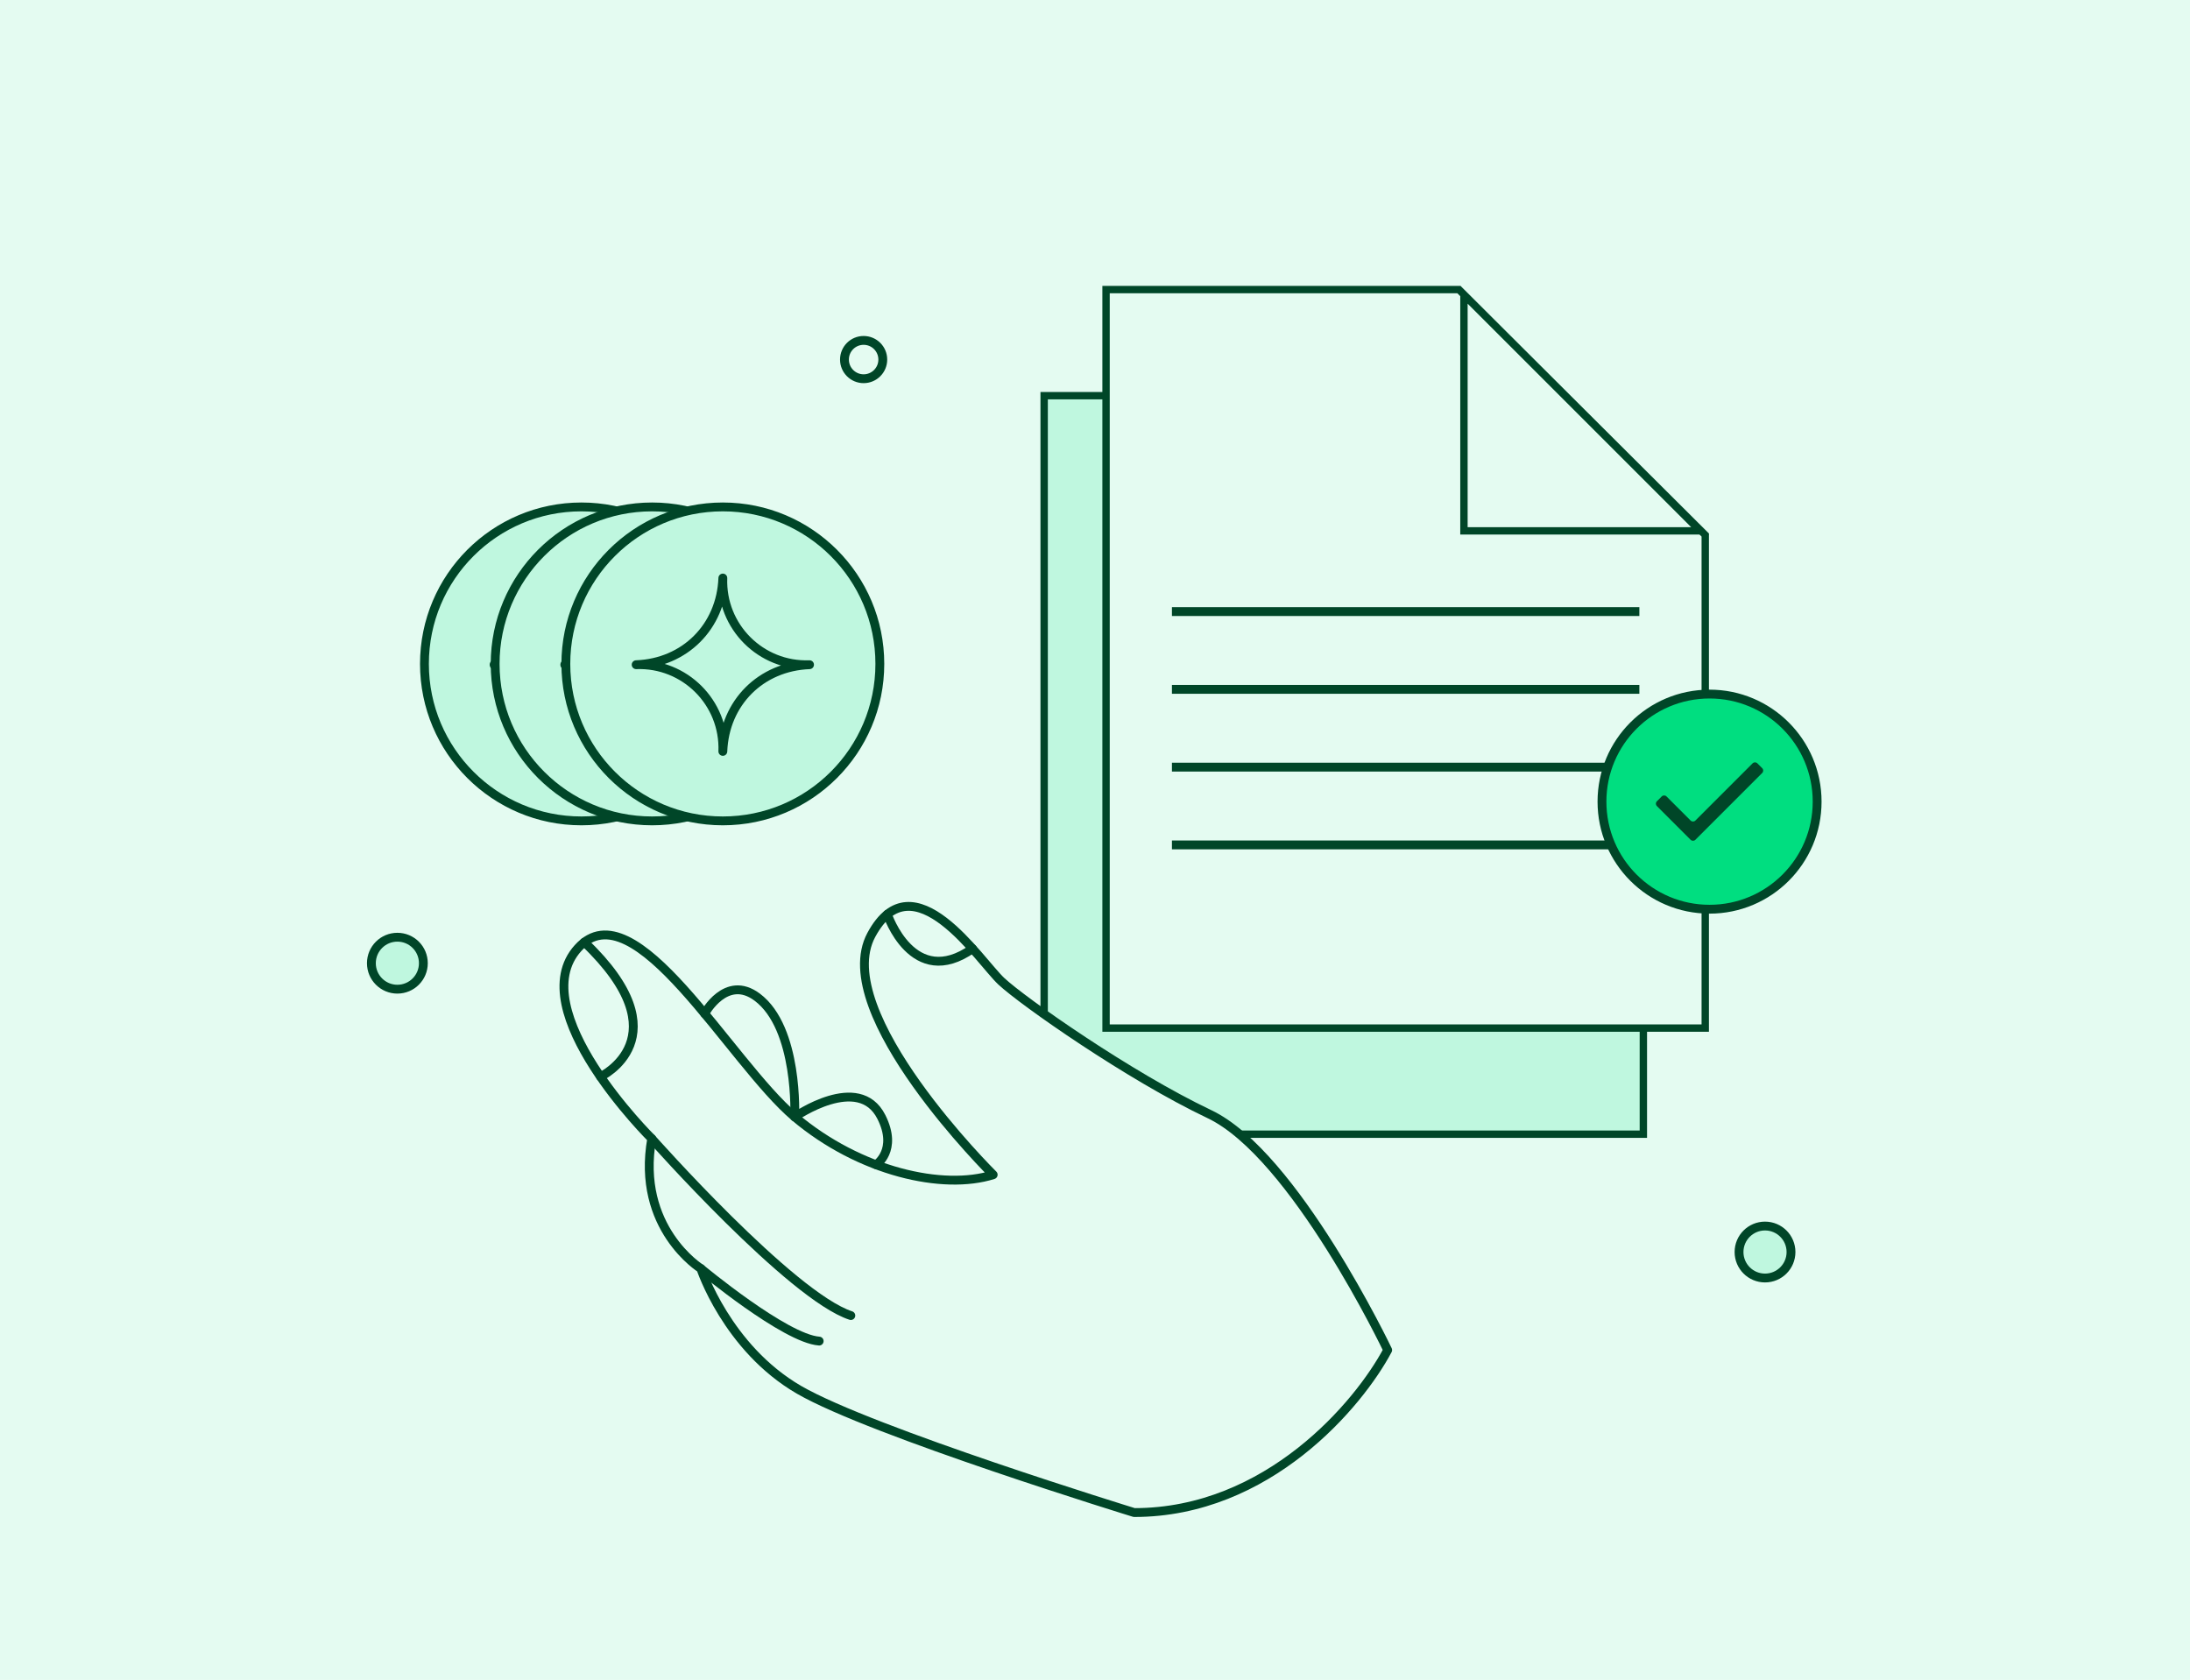
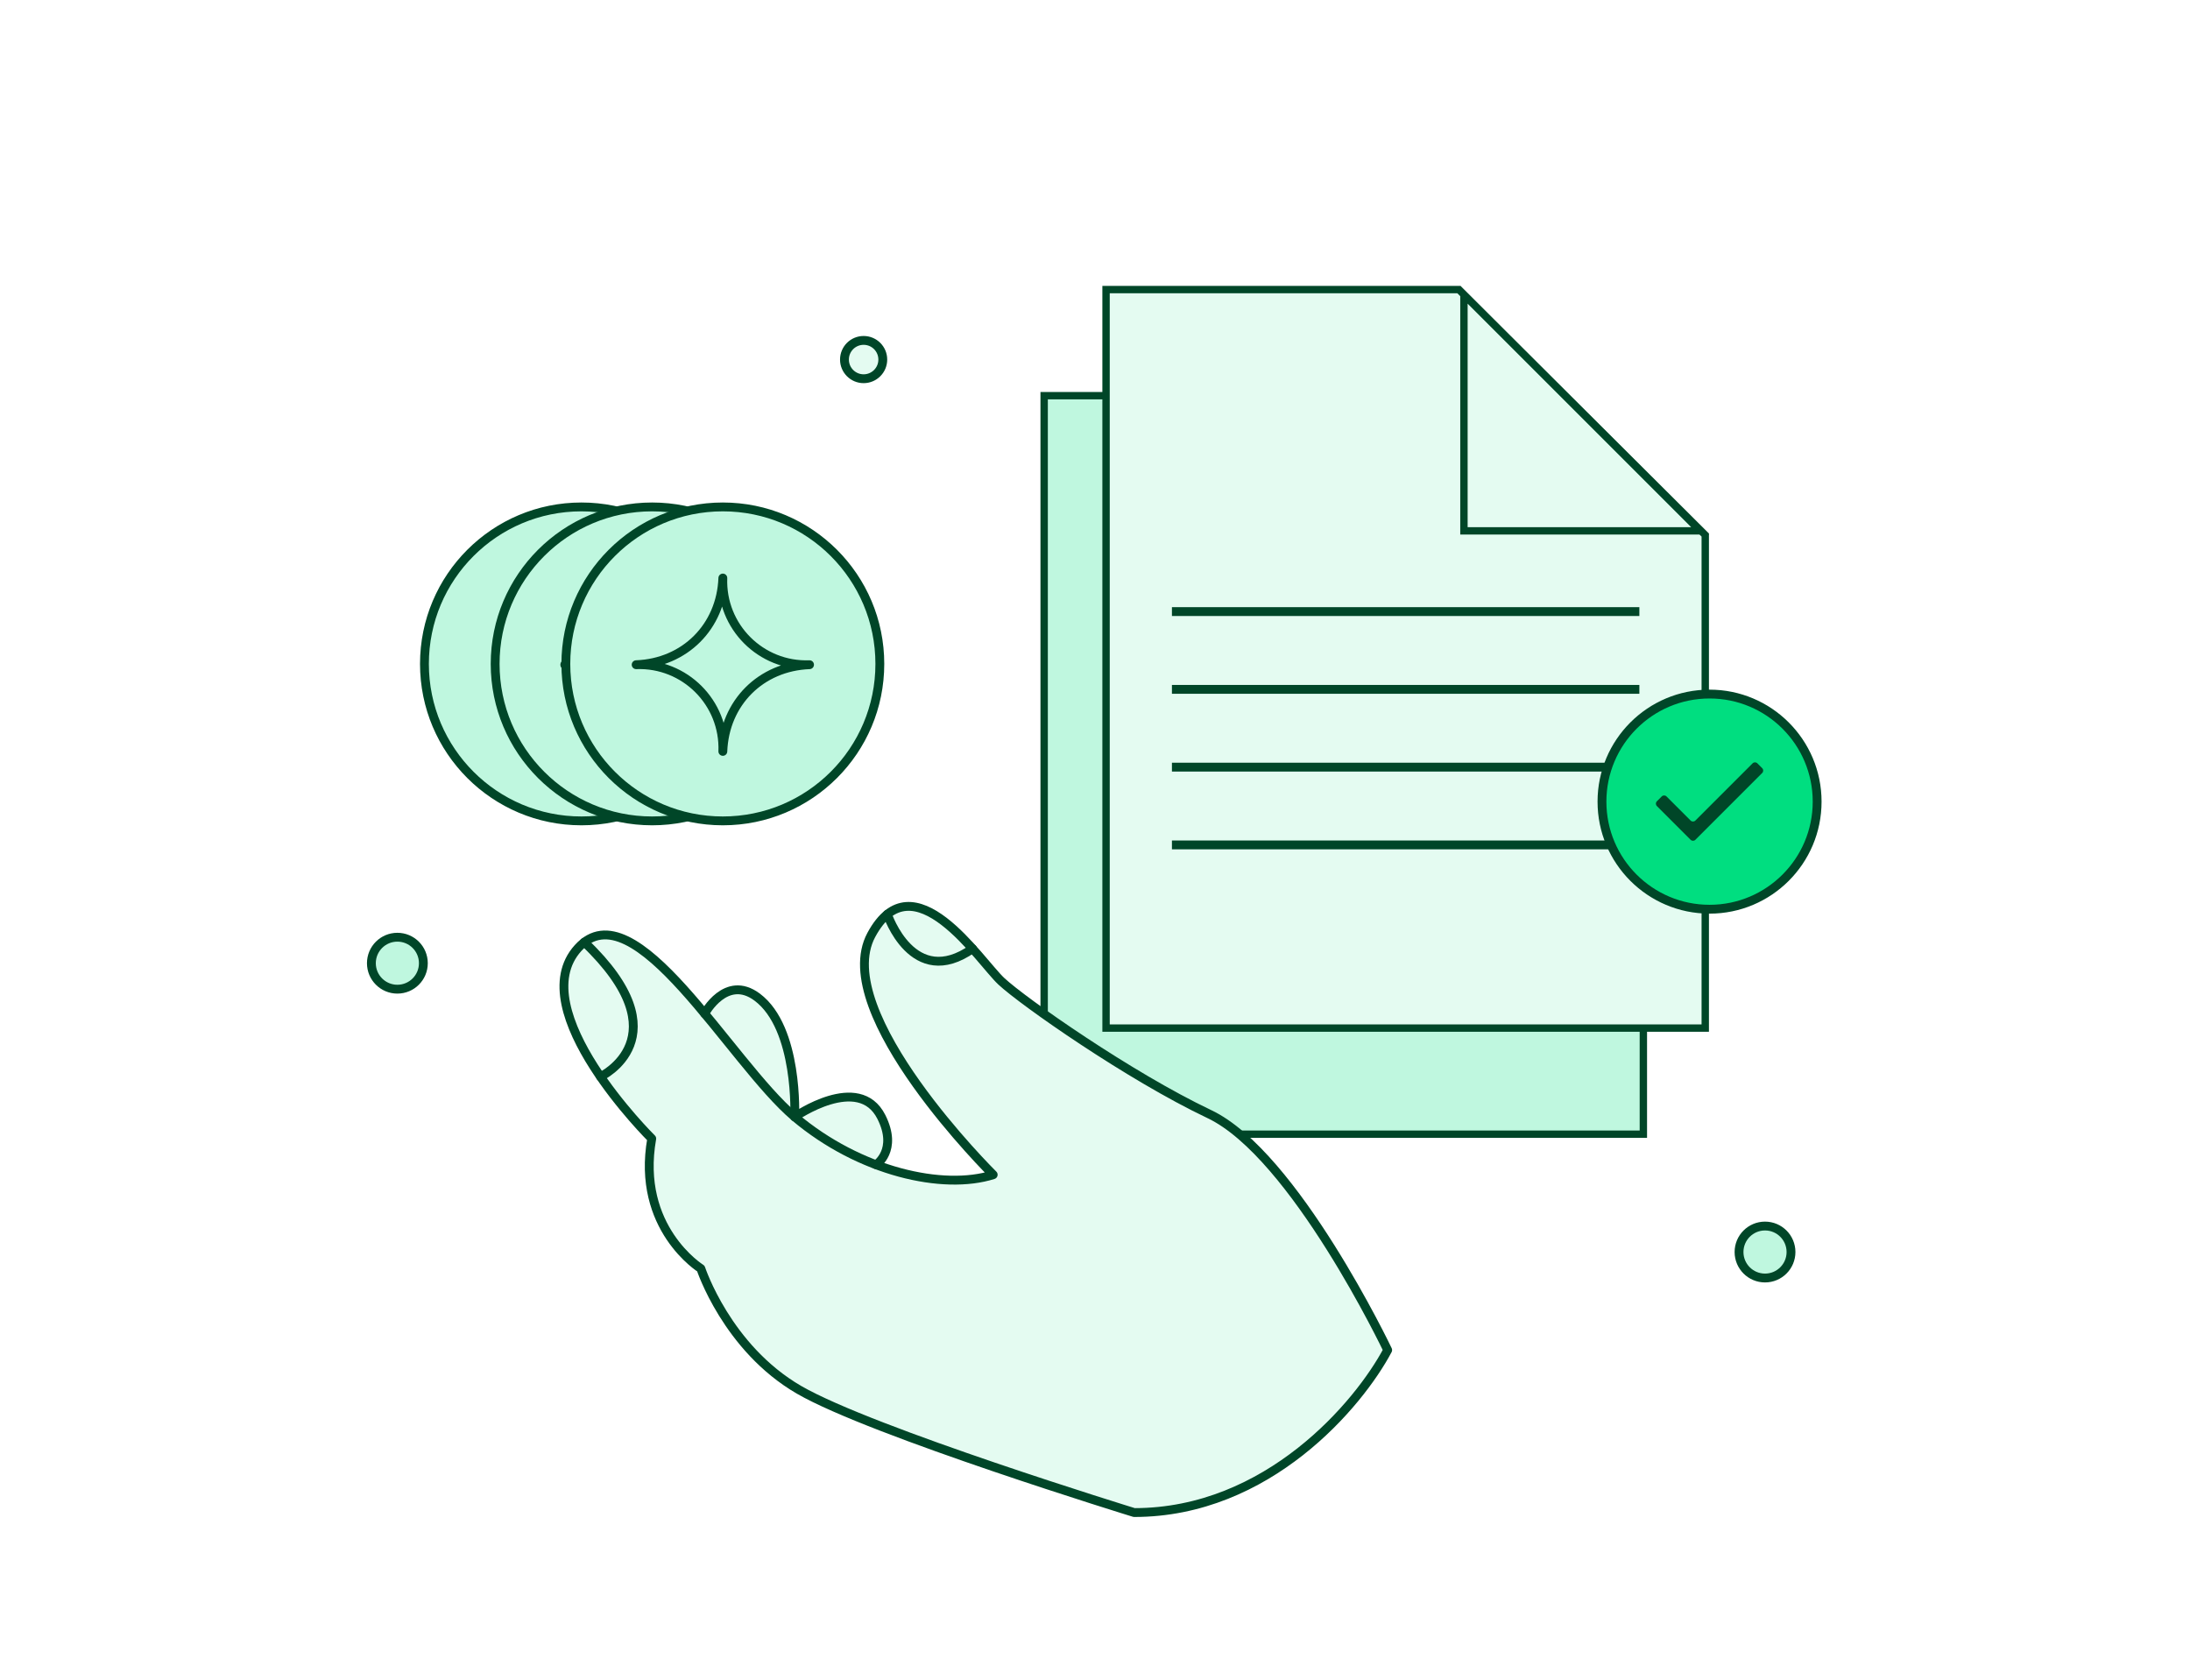
<svg xmlns="http://www.w3.org/2000/svg" width="743" height="570" viewBox="0 0 743 570" fill="none">
-   <rect width="743" height="570" fill="#E4FBF1" />
  <path d="M557.541 384.829H354.25V134.25H473.945L557.541 217.535V384.829Z" fill="#BFF7DF" stroke="#004628" stroke-width="2.5" />
  <path d="M475.672 136.018L555.773 216.119H475.672V136.018Z" fill="#BFF7DF" stroke="#004628" stroke-width="2.5" />
-   <path d="M376.6 243.512H535.187" stroke="#004628" stroke-width="3" />
  <path d="M376.6 269.901H535.187" stroke="#004628" stroke-width="3" />
  <path d="M376.6 296.291H535.187" stroke="#004628" stroke-width="3" />
  <path d="M376.6 322.681H535.187" stroke="#004628" stroke-width="3" />
  <path d="M578.541 348.829H375.25V98.25H494.945L578.541 181.535V348.829Z" fill="#E4FBF1" stroke="#004628" stroke-width="2.5" />
  <path d="M496.672 100.018L576.773 180.119H496.672V100.018Z" fill="#E4FBF1" stroke="#004628" stroke-width="2.5" />
  <path d="M397.6 207.512H556.187" stroke="#004628" stroke-width="3" />
  <path d="M397.6 233.901H556.187" stroke="#004628" stroke-width="3" />
  <path d="M397.6 260.291H556.187" stroke="#004628" stroke-width="3" />
  <path d="M397.6 286.681H556.187" stroke="#004628" stroke-width="3" />
  <path d="M299.503 122.002C299.503 125.592 296.592 128.503 293.002 128.503C289.411 128.503 286.5 125.592 286.5 122.002C286.5 118.411 289.411 115.5 293.002 115.5C296.592 115.5 299.503 118.411 299.503 122.002Z" fill="#E4FBF1" stroke="#004628" stroke-width="3" />
  <path fill-rule="evenodd" clip-rule="evenodd" d="M607.633 424.817C607.633 429.686 603.686 433.633 598.817 433.633C593.947 433.633 590 429.686 590 424.817C590 419.947 593.947 416 598.817 416C603.686 416 607.633 419.947 607.633 424.817Z" fill="#BFF7DF" stroke="#004628" stroke-width="3" />
  <path fill-rule="evenodd" clip-rule="evenodd" d="M143.633 326.817C143.633 331.686 139.686 335.633 134.817 335.633C129.947 335.633 126 331.686 126 326.817C126 321.947 129.947 318 134.817 318C139.686 318 143.633 321.947 143.633 326.817Z" fill="#BFF7DF" stroke="#004628" stroke-width="3" />
  <circle cx="580" cy="272" r="36.5" fill="#00DE80" stroke="#004628" stroke-width="3" />
  <mask id="mask0_2156_5029" style="mask-type:alpha" maskUnits="userSpaceOnUse" x="552" y="244" width="56" height="56">
    <rect x="552.492" y="244.494" width="55.011" height="55.011" fill="#D9D9D9" />
  </mask>
  <g mask="url(#mask0_2156_5029)">
    <path d="M575.192 284.942C574.744 285.389 574.019 285.389 573.571 284.942L562.127 273.497C561.679 273.05 561.679 272.324 562.127 271.877L563.772 270.231C564.22 269.784 564.945 269.784 565.393 270.231L573.571 278.409C574.019 278.857 574.744 278.857 575.192 278.409L594.601 259C595.049 258.552 595.774 258.552 596.222 259L597.867 260.645C598.315 261.093 598.315 261.819 597.867 262.266L575.192 284.942Z" fill="#004628" />
  </g>
  <path d="M297.279 395.329C297.279 395.329 304.876 390.406 299.096 378.987C293.831 368.61 282.035 372.295 274.972 375.754C271.613 377.395 269.321 378.987 269.321 378.987C269.321 378.987 269.479 375.567 269.143 370.634C268.491 360.847 265.922 345.065 256.419 338.009C245.719 330.069 238.389 343.65 238.389 343.65C223.452 325.814 208.307 310.651 197.025 319.25C196.284 319.82 195.563 320.468 194.862 321.244C184.35 332.771 192.728 351 202.567 365.249C210.846 377.238 220.172 386.406 220.172 386.406C214.709 417.017 237.046 430.833 237.046 430.833C237.046 430.833 245.976 457.985 270.793 472.303C295.609 486.62 385.934 514.263 385.934 514.263C408.646 514.253 434.569 496.486 434.569 496.486C446.282 491.574 468.623 465.361 470.796 457.985C470.796 457.985 441.02 391.831 411.738 378.004C384.225 365.023 347.712 339.493 340.273 332.585C338.099 330.56 334.602 326.099 330.393 321.451C321.937 312.115 310.576 302.072 301.131 309.688C299.195 311.251 297.338 313.55 295.609 316.754C281.215 343.384 337.487 398.739 337.487 398.739C327.005 402.05 312.245 400.96 297.269 395.339L297.279 395.329Z" fill="#E4FBF1" />
  <path d="M271.102 471.573C295.606 485.782 384.797 513.214 384.797 513.214C430.184 513.214 461.041 476.46 470.796 458.083C470.796 458.083 439.192 391.734 410.278 378.013C383.119 365.121 347.055 339.805 339.709 332.939C332.364 326.074 309.82 290.801 295.606 317.229C281.393 343.657 336.958 398.59 336.958 398.59C319.994 403.973 291.695 397.605 269.638 378.988C247.582 360.372 215.234 300.602 196.124 321.666C177.014 342.73 221.116 386.331 221.116 386.331C215.722 416.699 237.778 430.42 237.778 430.42C237.778 430.42 246.597 457.365 271.102 471.573Z" stroke="#004628" stroke-width="3" stroke-linecap="round" stroke-linejoin="round" />
  <path d="M239.076 343.92C239.076 343.92 246.314 330.433 256.879 338.322C270.995 348.854 269.619 378.988 269.619 378.988C269.619 378.988 291.364 363.794 299.021 378.988C304.728 390.31 297.226 395.205 297.226 395.205" stroke="#004628" stroke-width="3" stroke-linecap="round" stroke-linejoin="round" />
-   <path d="M237.77 430.42C237.77 430.42 266.362 454.215 277.922 455.034" stroke="#004628" stroke-width="3" stroke-linecap="round" stroke-linejoin="round" />
-   <path d="M221.107 386.331C221.107 386.331 268.429 439.762 288.662 446.374" stroke="#004628" stroke-width="3" stroke-linecap="round" stroke-linejoin="round" />
  <path d="M301.051 310.208C301.051 310.208 309.704 336.119 329.945 321.881" stroke="#004628" stroke-width="3" stroke-linecap="round" stroke-linejoin="round" />
  <path d="M203.725 365.325C203.725 365.325 232.102 351.955 198.252 319.676" stroke="#004628" stroke-width="3" stroke-linecap="round" stroke-linejoin="round" />
  <path d="M197.265 278.529C226.682 278.529 250.529 254.682 250.529 225.265C250.529 195.847 226.682 172 197.265 172C167.847 172 144 195.847 144 225.265C144 254.682 167.847 278.529 197.265 278.529Z" fill="#BFF7DF" stroke="#004628" stroke-width="3" stroke-linecap="round" stroke-linejoin="round" />
-   <path d="M197.265 254.95C197.889 238.446 184.357 224.914 167.854 225.538C184.357 224.914 196.641 212.63 197.265 196.126C196.641 212.63 210.173 226.162 226.677 225.538C210.173 226.162 197.889 238.446 197.265 254.95Z" fill="#BFF7DF" stroke="#004628" stroke-width="3.436" stroke-linecap="round" stroke-linejoin="round" />
  <path d="M221.253 278.529C250.67 278.529 274.517 254.682 274.517 225.265C274.517 195.847 250.67 172 221.253 172C191.836 172 167.988 195.847 167.988 225.265C167.988 254.682 191.836 278.529 221.253 278.529Z" fill="#BFF7DF" stroke="#004628" stroke-width="3" stroke-linecap="round" stroke-linejoin="round" />
  <path d="M221.253 254.95C221.878 238.446 208.345 224.914 191.842 225.538C208.345 224.914 220.629 212.63 221.253 196.126C220.629 212.63 234.162 226.162 250.665 225.538C234.162 226.162 221.878 238.446 221.253 254.95Z" fill="#BFF7DF" stroke="#004628" stroke-width="3.436" stroke-linecap="round" stroke-linejoin="round" />
  <path d="M245.237 278.529C274.654 278.529 298.502 254.682 298.502 225.265C298.502 195.847 274.654 172 245.237 172C215.82 172 191.973 195.847 191.973 225.265C191.973 254.682 215.82 278.529 245.237 278.529Z" fill="#BFF7DF" stroke="#004628" stroke-width="3" stroke-linecap="round" stroke-linejoin="round" />
  <path d="M245.238 254.95C245.862 238.446 232.33 224.914 215.826 225.538C232.33 224.914 244.614 212.63 245.238 196.126C244.614 212.63 258.146 226.162 274.65 225.538C258.146 226.162 245.862 238.446 245.238 254.95Z" fill="#BFF7DF" stroke="#004628" stroke-width="3" stroke-linecap="round" stroke-linejoin="round" />
</svg>